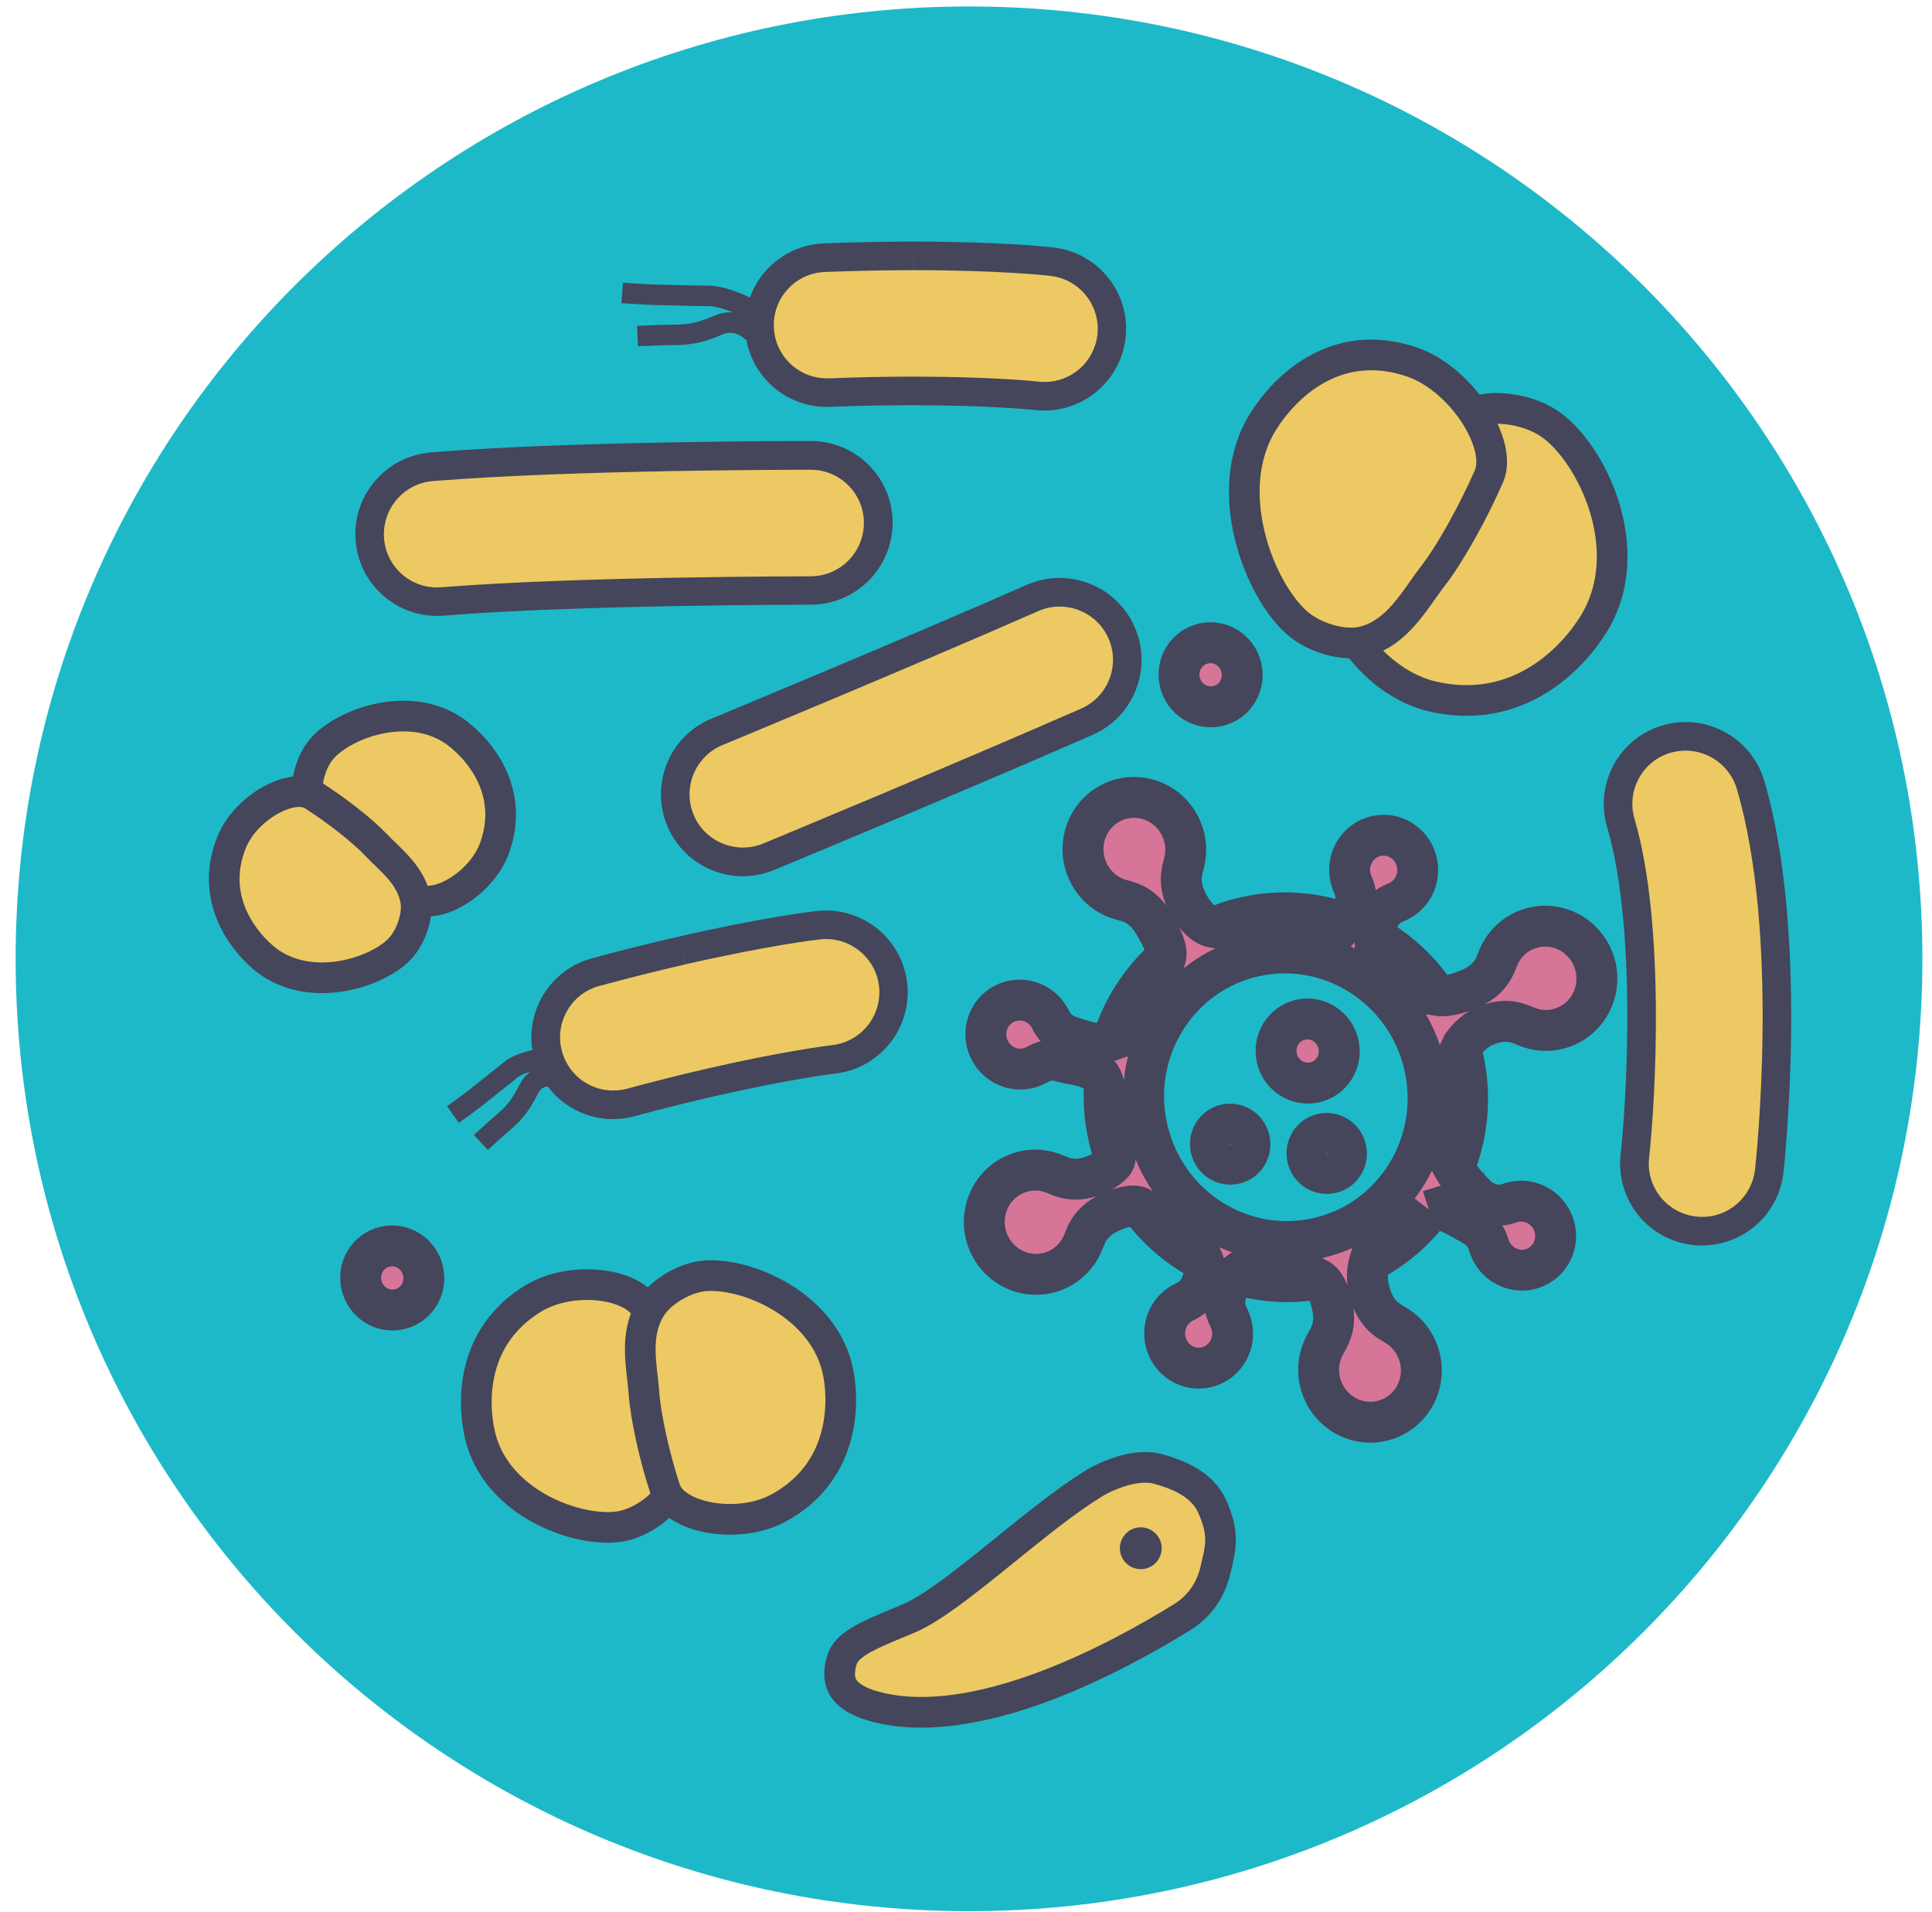
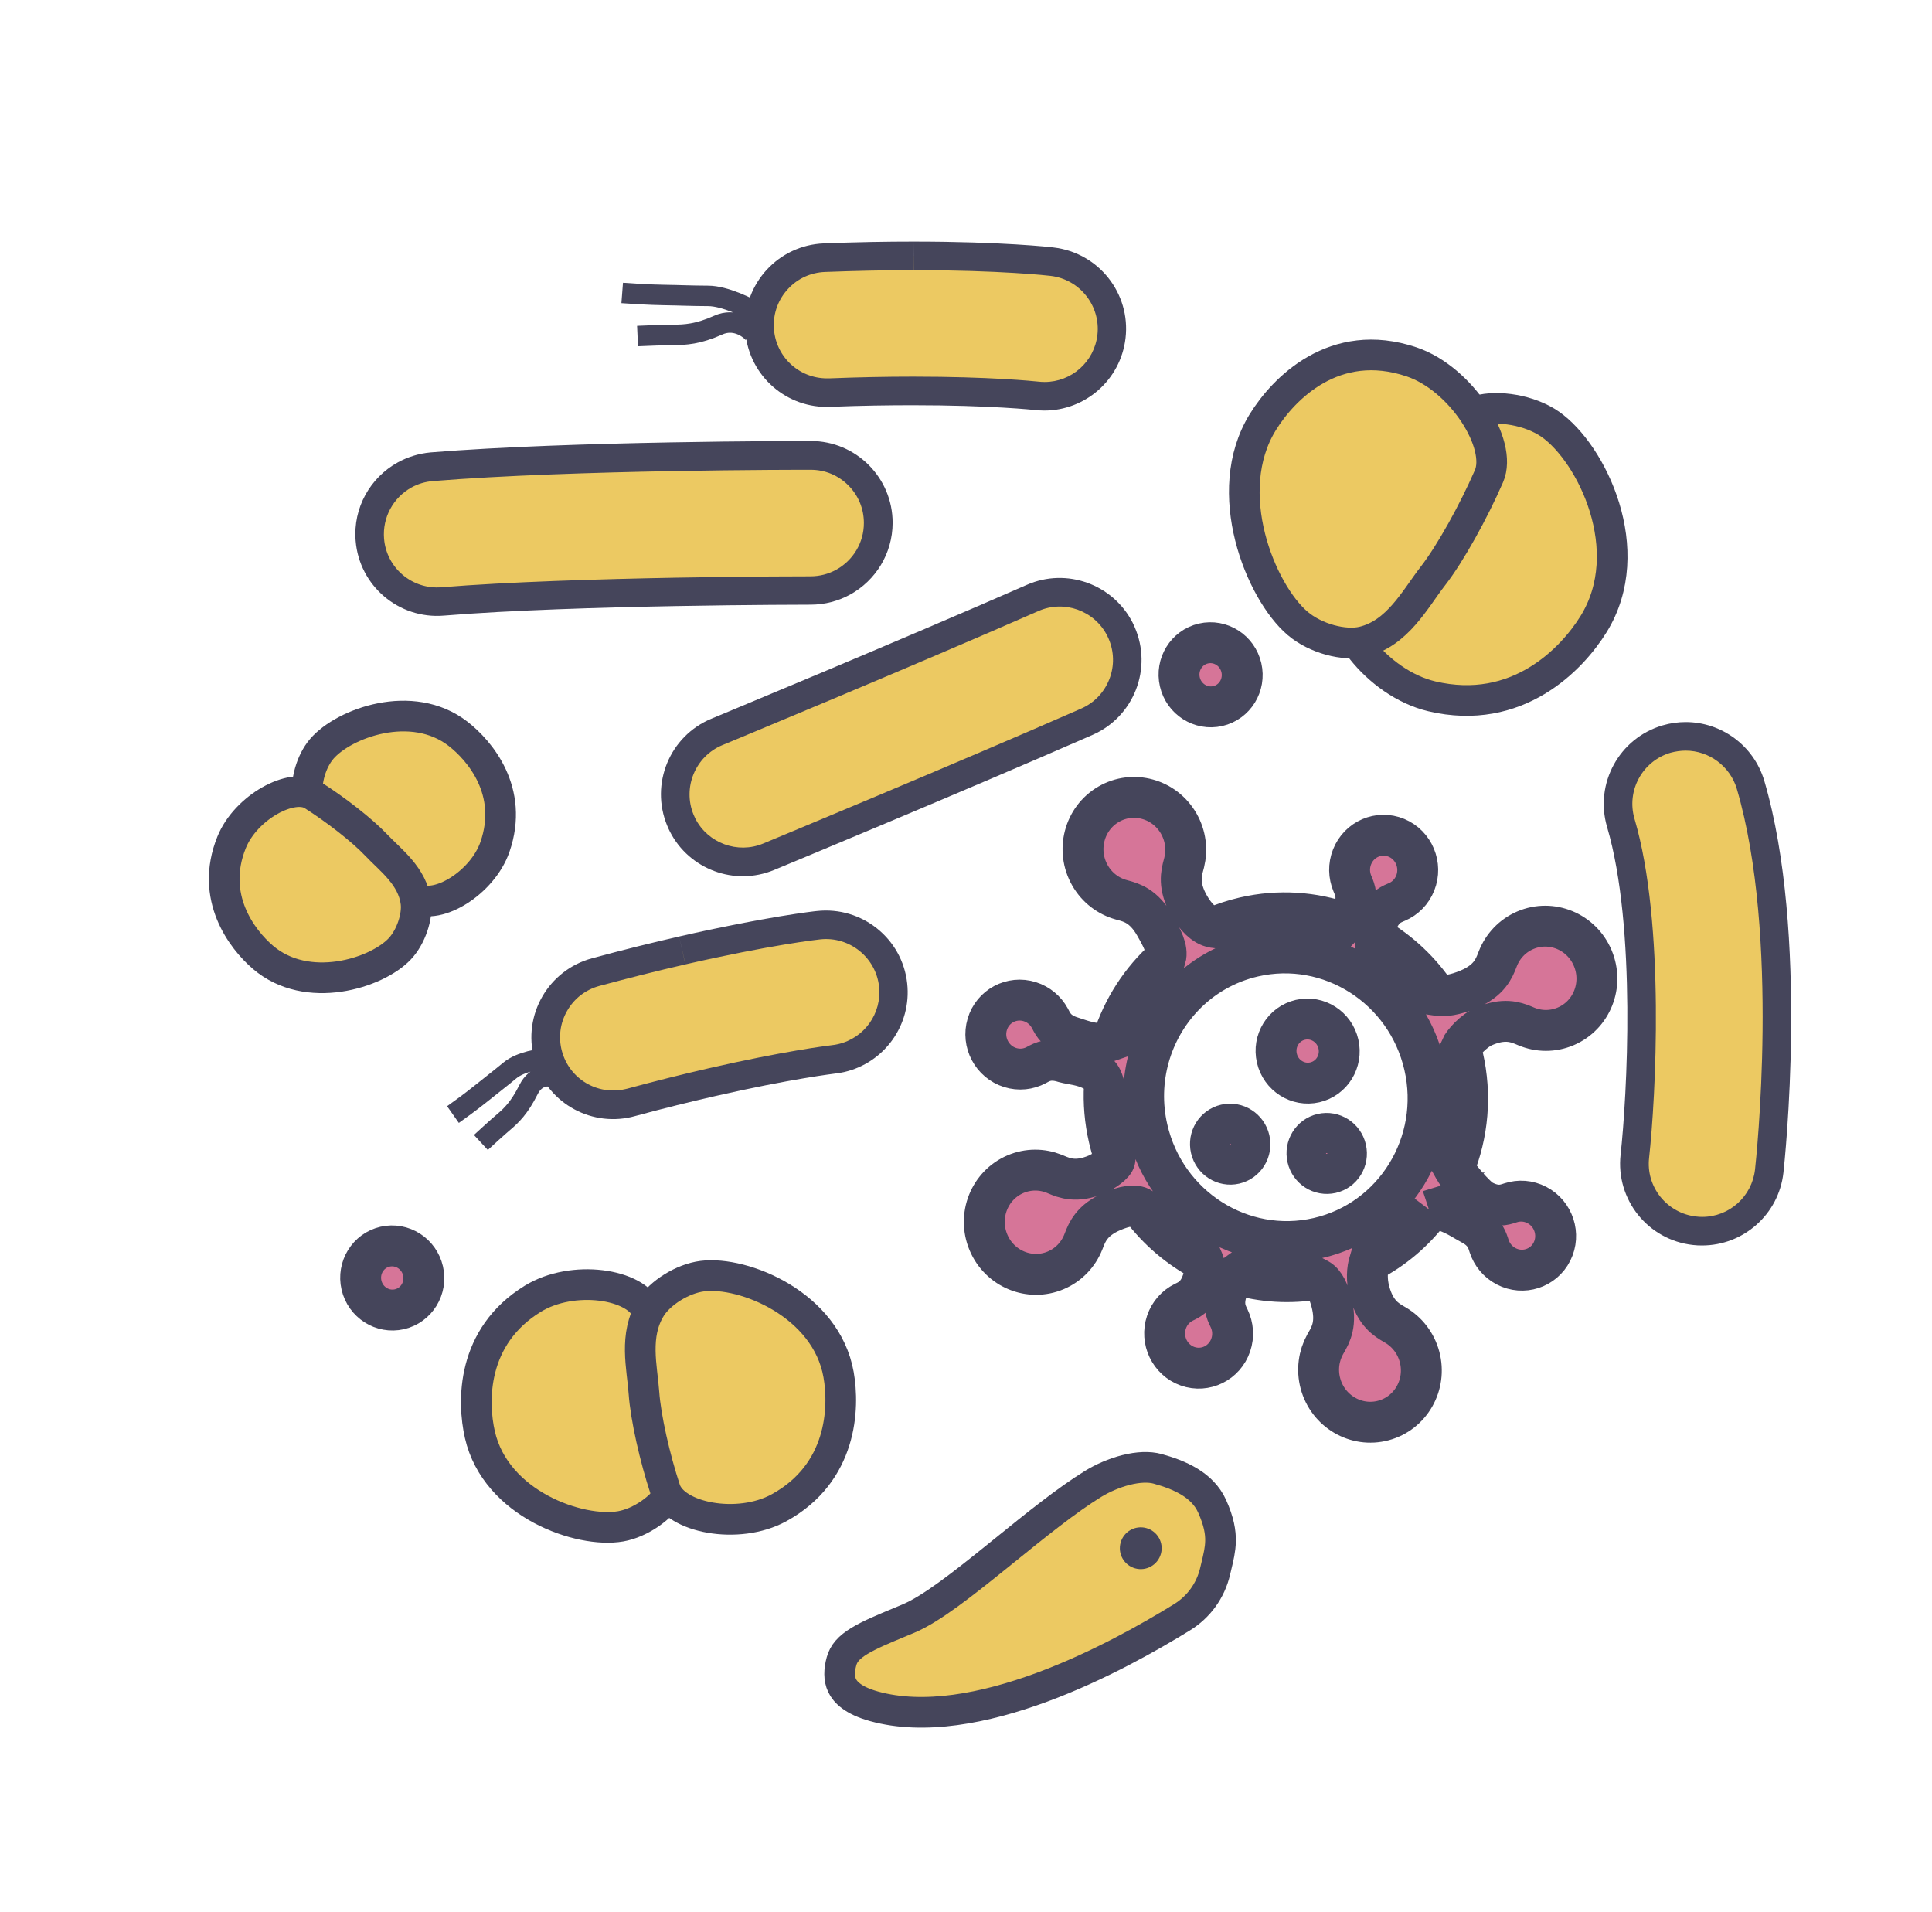
<svg xmlns="http://www.w3.org/2000/svg" width="189" height="187" viewBox="0 0 189 187" fill="none">
-   <path d="M94.795 186.954C146.304 186.954 188.06 145.244 188.06 93.793C188.06 42.342 146.304 0.633 94.795 0.633C43.286 0.633 1.53 42.342 1.53 93.793C1.53 145.244 43.286 186.954 94.795 186.954Z" fill="#1DB9C8" />
  <path d="M66.782 80.719C66.701 80.561 66.629 80.399 66.556 80.237C65.157 76.867 66.763 72.987 70.121 71.595C70.304 71.523 88.831 63.842 101.007 58.496C104.203 57.093 107.954 58.433 109.546 61.547C109.605 61.663 109.665 61.78 109.712 61.892C111.177 65.228 109.659 69.136 106.326 70.599C93.867 76.068 75.357 83.74 75.183 83.808C72.032 85.115 68.335 83.758 66.782 80.719Z" fill="#ECC962" />
  <path d="M108.311 62.179C108.357 62.27 108.404 62.362 108.438 62.449C108.996 63.725 109.03 65.142 108.522 66.439C108.013 67.736 107.039 68.758 105.765 69.315C93.546 74.682 75.418 82.201 74.65 82.52C72.164 83.55 69.253 82.483 68.026 80.083C67.963 79.958 67.907 79.829 67.852 79.7C66.756 77.045 68.011 73.994 70.667 72.887C70.85 72.815 89.36 65.143 101.587 59.772C104.098 58.666 107.054 59.721 108.311 62.179ZM110.799 60.907C108.884 57.162 104.351 55.499 100.454 57.209C88.203 62.592 69.775 70.222 69.597 70.303C65.512 71.993 63.577 76.68 65.27 80.769C65.351 80.969 65.44 81.164 65.538 81.355C67.419 85.034 71.844 86.71 75.721 85.105C75.912 85.028 94.48 77.326 106.889 71.883C110.931 70.109 112.775 65.385 110.995 61.331C110.931 61.185 110.871 61.048 110.799 60.907Z" fill="#45455B" />
  <mask id="path-4-outside-1_10914_112863" maskUnits="userSpaceOnUse" x="23.035" y="53.761" width="144.32" height="109.8" fill="black">
    <rect fill="white" x="23.035" y="53.761" width="144.32" height="109.8" />
-     <path d="M130.931 102.125C131.32 103.814 130.287 105.494 128.624 105.876C126.962 106.259 125.299 105.199 124.911 103.509C124.522 101.82 125.555 100.14 127.217 99.758C128.88 99.375 130.543 100.435 130.931 102.125Z" />
    <path d="M120.784 113.836C121.823 113.597 122.469 112.548 122.226 111.492C121.983 110.436 120.944 109.773 119.905 110.012C118.866 110.251 118.22 111.301 118.463 112.357C118.706 113.413 119.745 114.075 120.784 113.836Z" />
    <path fill-rule="evenodd" clip-rule="evenodd" d="M153.17 100.398C155.721 99.309 156.904 96.322 155.813 93.726C154.722 91.13 151.77 89.908 149.219 90.997C147.944 91.541 147.01 92.56 146.532 93.767L146.477 93.908C146.157 94.731 145.698 95.911 143.684 96.77C142.373 97.33 141.24 97.494 140.548 97.377C138.994 95.02 136.927 93.086 134.547 91.702C134.548 91.639 134.548 91.574 134.548 91.506C134.548 91.108 134.548 90.638 134.726 90.189C135.238 88.898 135.954 88.532 136.477 88.308L136.663 88.228C137.448 87.891 138.105 87.248 138.449 86.379C139.137 84.642 138.312 82.662 136.605 81.955C134.899 81.249 132.957 82.084 132.269 83.821C131.925 84.69 131.959 85.619 132.293 86.419L132.332 86.513C132.562 87.055 132.893 87.834 132.349 89.205C132.194 89.598 131.93 89.905 131.685 90.167L131.55 90.31C128.496 89.224 125.121 88.966 121.745 89.742C120.695 89.984 119.689 90.315 118.733 90.726L118.702 90.722C117.763 90.559 116.931 89.65 116.33 88.595C115.229 86.665 115.562 85.427 115.788 84.585L115.811 84.501L115.845 84.366C116.15 83.128 115.998 81.769 115.315 80.571C113.921 78.127 110.846 77.278 108.447 78.675C106.049 80.072 105.234 83.185 106.627 85.629C107.324 86.851 108.441 87.674 109.684 88.017L109.829 88.057C110.675 88.284 111.888 88.611 112.988 90.54C113.665 91.726 114.276 92.852 114.02 93.729C111.615 95.871 109.827 98.646 108.852 101.736C108.54 101.846 108.169 101.976 107.731 102.045C107.003 102.159 105.864 101.781 105.147 101.542L104.962 101.481L104.757 101.415C103.418 100.973 103.033 100.234 102.769 99.727L102.723 99.64L102.69 99.58C102.282 98.843 101.603 98.256 100.743 97.985C98.976 97.43 97.112 98.421 96.58 100.2C96.049 101.978 97.05 103.87 98.817 104.426C99.7 104.703 100.608 104.594 101.361 104.194L101.449 104.146C101.959 103.871 102.691 103.476 104.085 103.914L104.122 103.925C104.293 103.975 104.52 104.016 104.78 104.063C105.571 104.207 106.673 104.407 107.476 105.081C107.733 105.296 107.862 105.654 107.985 106.044L108.037 106.212C107.947 107.884 108.087 109.598 108.481 111.314C108.643 112.017 108.843 112.701 109.079 113.365L109.075 113.41C109.031 113.885 107.959 114.575 107.372 114.843L107.305 114.872C105.291 115.732 104.118 115.237 103.32 114.901L103.24 114.867L103.113 114.815C101.936 114.348 100.589 114.327 99.339 114.86C96.788 115.949 95.604 118.936 96.695 121.532C97.786 124.128 100.739 125.35 103.289 124.261C104.565 123.717 105.498 122.698 105.977 121.491L106.032 121.35C106.352 120.527 106.811 119.347 108.824 118.488C109.983 117.994 111.042 117.784 111.657 118.178C113.277 120.34 115.348 122.095 117.692 123.33L117.718 123.391C117.999 124.086 117.74 124.99 117.638 125.3L117.602 125.407C117.158 126.666 116.478 127.059 115.978 127.306L115.797 127.395C115.032 127.773 114.41 128.449 114.112 129.334C113.516 131.102 114.44 133.034 116.177 133.648C117.914 134.262 119.806 133.326 120.402 131.557C120.7 130.673 120.618 129.748 120.244 128.967L120.201 128.877C119.943 128.348 119.574 127.589 120.045 126.193C120.061 126.144 120.078 126.081 120.097 126.008C120.191 125.643 120.349 125.031 120.915 124.645C123.452 125.4 126.183 125.591 128.933 125.107L128.989 125.137C129.608 125.484 129.99 126.4 130.236 127.321C130.808 129.47 130.171 130.576 129.737 131.329L129.663 131.458L129.626 131.523C129.015 132.638 128.816 133.989 129.171 135.324C129.897 138.046 132.655 139.672 135.333 138.955C138.011 138.238 139.594 135.45 138.869 132.728C138.506 131.367 137.635 130.28 136.52 129.623L136.39 129.547C135.629 129.105 134.538 128.472 133.966 126.323C133.667 125.202 133.732 124.195 133.97 123.409C136.329 122.188 138.343 120.46 139.907 118.395L139.858 118.41C140.948 118.027 142.443 118.905 143.39 119.462C143.589 119.579 143.766 119.683 143.908 119.756L143.972 119.791C145.121 120.409 145.425 121.134 145.602 121.67L145.674 121.895C145.942 122.718 146.52 123.442 147.343 123.871C148.991 124.729 150.998 124.082 151.827 122.426C152.655 120.771 151.992 118.733 150.345 117.876C149.521 117.447 148.607 117.394 147.796 117.656L147.702 117.686C147.152 117.868 146.362 118.128 145.062 117.451C144.289 117.048 142.536 114.895 142.245 114.318L142.235 114.3C143.595 110.956 143.974 107.159 143.099 103.353C143.035 103.077 142.966 102.804 142.891 102.535C143.125 101.986 144.165 100.83 145.204 100.386C147.085 99.584 148.232 99.962 149.026 100.289L149.325 100.415C150.519 100.909 151.894 100.942 153.17 100.398ZM122.624 93.566C130.105 91.846 137.588 96.615 139.336 104.218C141.085 111.821 136.437 119.38 128.956 121.1C121.475 122.821 113.993 118.052 112.244 110.448C111.129 105.601 112.614 100.772 115.775 97.463C117.573 95.581 119.912 94.19 122.624 93.566Z" />
    <path d="M130.228 114.743C131.267 114.504 131.912 113.454 131.669 112.398C131.427 111.342 130.387 110.68 129.348 110.919C128.309 111.158 127.664 112.208 127.907 113.264C128.15 114.32 129.189 114.982 130.228 114.743Z" />
    <path d="M121.44 65.315C121.829 67.005 120.796 68.685 119.133 69.067C117.471 69.449 115.808 68.389 115.42 66.7C115.031 65.01 116.064 63.331 117.726 62.948C119.389 62.566 121.051 63.626 121.44 65.315Z" />
    <path d="M41.383 124.32C41.771 126.01 40.739 127.689 39.076 128.072C37.413 128.454 35.751 127.394 35.362 125.704C34.974 124.015 36.007 122.335 37.669 121.953C39.331 121.571 40.994 122.63 41.383 124.32Z" />
  </mask>
  <path d="M130.931 102.125C131.32 103.814 130.287 105.494 128.624 105.876C126.962 106.259 125.299 105.199 124.911 103.509C124.522 101.82 125.555 100.14 127.217 99.758C128.88 99.375 130.543 100.435 130.931 102.125Z" fill="#D67598" />
  <path d="M120.784 113.836C121.823 113.597 122.469 112.548 122.226 111.492C121.983 110.436 120.944 109.773 119.905 110.012C118.866 110.251 118.22 111.301 118.463 112.357C118.706 113.413 119.745 114.075 120.784 113.836Z" fill="#D67598" />
  <path fill-rule="evenodd" clip-rule="evenodd" d="M153.17 100.398C155.721 99.309 156.904 96.322 155.813 93.726C154.722 91.13 151.77 89.908 149.219 90.997C147.944 91.541 147.01 92.56 146.532 93.767L146.477 93.908C146.157 94.731 145.698 95.911 143.684 96.77C142.373 97.33 141.24 97.494 140.548 97.377C138.994 95.02 136.927 93.086 134.547 91.702C134.548 91.639 134.548 91.574 134.548 91.506C134.548 91.108 134.548 90.638 134.726 90.189C135.238 88.898 135.954 88.532 136.477 88.308L136.663 88.228C137.448 87.891 138.105 87.248 138.449 86.379C139.137 84.642 138.312 82.662 136.605 81.955C134.899 81.249 132.957 82.084 132.269 83.821C131.925 84.69 131.959 85.619 132.293 86.419L132.332 86.513C132.562 87.055 132.893 87.834 132.349 89.205C132.194 89.598 131.93 89.905 131.685 90.167L131.55 90.31C128.496 89.224 125.121 88.966 121.745 89.742C120.695 89.984 119.689 90.315 118.733 90.726L118.702 90.722C117.763 90.559 116.931 89.65 116.33 88.595C115.229 86.665 115.562 85.427 115.788 84.585L115.811 84.501L115.845 84.366C116.15 83.128 115.998 81.769 115.315 80.571C113.921 78.127 110.846 77.278 108.447 78.675C106.049 80.072 105.234 83.185 106.627 85.629C107.324 86.851 108.441 87.674 109.684 88.017L109.829 88.057C110.675 88.284 111.888 88.611 112.988 90.54C113.665 91.726 114.276 92.852 114.02 93.729C111.615 95.871 109.827 98.646 108.852 101.736C108.54 101.846 108.169 101.976 107.731 102.045C107.003 102.159 105.864 101.781 105.147 101.542L104.962 101.481L104.757 101.415C103.418 100.973 103.033 100.234 102.769 99.727L102.723 99.64L102.69 99.58C102.282 98.843 101.603 98.256 100.743 97.985C98.976 97.43 97.112 98.421 96.58 100.2C96.049 101.978 97.05 103.87 98.817 104.426C99.7 104.703 100.608 104.594 101.361 104.194L101.449 104.146C101.959 103.871 102.691 103.476 104.085 103.914L104.122 103.925C104.293 103.975 104.52 104.016 104.78 104.063C105.571 104.207 106.673 104.407 107.476 105.081C107.733 105.296 107.862 105.654 107.985 106.044L108.037 106.212C107.947 107.884 108.087 109.598 108.481 111.314C108.643 112.017 108.843 112.701 109.079 113.365L109.075 113.41C109.031 113.885 107.959 114.575 107.372 114.843L107.305 114.872C105.291 115.732 104.118 115.237 103.32 114.901L103.24 114.867L103.113 114.815C101.936 114.348 100.589 114.327 99.339 114.86C96.788 115.949 95.604 118.936 96.695 121.532C97.786 124.128 100.739 125.35 103.289 124.261C104.565 123.717 105.498 122.698 105.977 121.491L106.032 121.35C106.352 120.527 106.811 119.347 108.824 118.488C109.983 117.994 111.042 117.784 111.657 118.178C113.277 120.34 115.348 122.095 117.692 123.33L117.718 123.391C117.999 124.086 117.74 124.99 117.638 125.3L117.602 125.407C117.158 126.666 116.478 127.059 115.978 127.306L115.797 127.395C115.032 127.773 114.41 128.449 114.112 129.334C113.516 131.102 114.44 133.034 116.177 133.648C117.914 134.262 119.806 133.326 120.402 131.557C120.7 130.673 120.618 129.748 120.244 128.967L120.201 128.877C119.943 128.348 119.574 127.589 120.045 126.193C120.061 126.144 120.078 126.081 120.097 126.008C120.191 125.643 120.349 125.031 120.915 124.645C123.452 125.4 126.183 125.591 128.933 125.107L128.989 125.137C129.608 125.484 129.99 126.4 130.236 127.321C130.808 129.47 130.171 130.576 129.737 131.329L129.663 131.458L129.626 131.523C129.015 132.638 128.816 133.989 129.171 135.324C129.897 138.046 132.655 139.672 135.333 138.955C138.011 138.238 139.594 135.45 138.869 132.728C138.506 131.367 137.635 130.28 136.52 129.623L136.39 129.547C135.629 129.105 134.538 128.472 133.966 126.323C133.667 125.202 133.732 124.195 133.97 123.409C136.329 122.188 138.343 120.46 139.907 118.395L139.858 118.41C140.948 118.027 142.443 118.905 143.39 119.462C143.589 119.579 143.766 119.683 143.908 119.756L143.972 119.791C145.121 120.409 145.425 121.134 145.602 121.67L145.674 121.895C145.942 122.718 146.52 123.442 147.343 123.871C148.991 124.729 150.998 124.082 151.827 122.426C152.655 120.771 151.992 118.733 150.345 117.876C149.521 117.447 148.607 117.394 147.796 117.656L147.702 117.686C147.152 117.868 146.362 118.128 145.062 117.451C144.289 117.048 142.536 114.895 142.245 114.318L142.235 114.3C143.595 110.956 143.974 107.159 143.099 103.353C143.035 103.077 142.966 102.804 142.891 102.535C143.125 101.986 144.165 100.83 145.204 100.386C147.085 99.584 148.232 99.962 149.026 100.289L149.325 100.415C150.519 100.909 151.894 100.942 153.17 100.398ZM122.624 93.566C130.105 91.846 137.588 96.615 139.336 104.218C141.085 111.821 136.437 119.38 128.956 121.1C121.475 122.821 113.993 118.052 112.244 110.448C111.129 105.601 112.614 100.772 115.775 97.463C117.573 95.581 119.912 94.19 122.624 93.566Z" fill="#D67598" />
  <path d="M130.228 114.743C131.267 114.504 131.912 113.454 131.669 112.398C131.427 111.342 130.387 110.68 129.348 110.919C128.309 111.158 127.664 112.208 127.907 113.264C128.15 114.32 129.189 114.982 130.228 114.743Z" fill="#D67598" />
-   <path d="M121.44 65.315C121.829 67.005 120.796 68.685 119.133 69.067C117.471 69.449 115.808 68.389 115.42 66.7C115.031 65.01 116.064 63.331 117.726 62.948C119.389 62.566 121.051 63.626 121.44 65.315Z" fill="#D67598" />
+   <path d="M121.44 65.315C121.829 67.005 120.796 68.685 119.133 69.067C117.471 69.449 115.808 68.389 115.42 66.7C115.031 65.01 116.064 63.331 117.726 62.948Z" fill="#D67598" />
  <path d="M41.383 124.32C41.771 126.01 40.739 127.689 39.076 128.072C37.413 128.454 35.751 127.394 35.362 125.704C34.974 124.015 36.007 122.335 37.669 121.953C39.331 121.571 40.994 122.63 41.383 124.32Z" fill="#D67598" />
  <path d="M130.931 102.125C131.32 103.814 130.287 105.494 128.624 105.876C126.962 106.259 125.299 105.199 124.911 103.509C124.522 101.82 125.555 100.14 127.217 99.758C128.88 99.375 130.543 100.435 130.931 102.125Z" stroke="#45455B" stroke-width="4" mask="url(#path-4-outside-1_10914_112863)" />
  <path d="M120.784 113.836C121.823 113.597 122.469 112.548 122.226 111.492C121.983 110.436 120.944 109.773 119.905 110.012C118.866 110.251 118.22 111.301 118.463 112.357C118.706 113.413 119.745 114.075 120.784 113.836Z" stroke="#45455B" stroke-width="4" mask="url(#path-4-outside-1_10914_112863)" />
  <path fill-rule="evenodd" clip-rule="evenodd" d="M153.17 100.398C155.721 99.309 156.904 96.322 155.813 93.726C154.722 91.13 151.77 89.908 149.219 90.997C147.944 91.541 147.01 92.56 146.532 93.767L146.477 93.908C146.157 94.731 145.698 95.911 143.684 96.77C142.373 97.33 141.24 97.494 140.548 97.377C138.994 95.02 136.927 93.086 134.547 91.702C134.548 91.639 134.548 91.574 134.548 91.506C134.548 91.108 134.548 90.638 134.726 90.189C135.238 88.898 135.954 88.532 136.477 88.308L136.663 88.228C137.448 87.891 138.105 87.248 138.449 86.379C139.137 84.642 138.312 82.662 136.605 81.955C134.899 81.249 132.957 82.084 132.269 83.821C131.925 84.69 131.959 85.619 132.293 86.419L132.332 86.513C132.562 87.055 132.893 87.834 132.349 89.205C132.194 89.598 131.93 89.905 131.685 90.167L131.55 90.31C128.496 89.224 125.121 88.966 121.745 89.742C120.695 89.984 119.689 90.315 118.733 90.726L118.702 90.722C117.763 90.559 116.931 89.65 116.33 88.595C115.229 86.665 115.562 85.427 115.788 84.585L115.811 84.501L115.845 84.366C116.15 83.128 115.998 81.769 115.315 80.571C113.921 78.127 110.846 77.278 108.447 78.675C106.049 80.072 105.234 83.185 106.627 85.629C107.324 86.851 108.441 87.674 109.684 88.017L109.829 88.057C110.675 88.284 111.888 88.611 112.988 90.54C113.665 91.726 114.276 92.852 114.02 93.729C111.615 95.871 109.827 98.646 108.852 101.736C108.54 101.846 108.169 101.976 107.731 102.045C107.003 102.159 105.864 101.781 105.147 101.542L104.962 101.481L104.757 101.415C103.418 100.973 103.033 100.234 102.769 99.727L102.723 99.64L102.69 99.58C102.282 98.843 101.603 98.256 100.743 97.985C98.976 97.43 97.112 98.421 96.58 100.2C96.049 101.978 97.05 103.87 98.817 104.426C99.7 104.703 100.608 104.594 101.361 104.194L101.449 104.146C101.959 103.871 102.691 103.476 104.085 103.914L104.122 103.925C104.293 103.975 104.52 104.016 104.78 104.063C105.571 104.207 106.673 104.407 107.476 105.081C107.733 105.296 107.862 105.654 107.985 106.044L108.037 106.212C107.947 107.884 108.087 109.598 108.481 111.314C108.643 112.017 108.843 112.701 109.079 113.365L109.075 113.41C109.031 113.885 107.959 114.575 107.372 114.843L107.305 114.872C105.291 115.732 104.118 115.237 103.32 114.901L103.24 114.867L103.113 114.815C101.936 114.348 100.589 114.327 99.339 114.86C96.788 115.949 95.604 118.936 96.695 121.532C97.786 124.128 100.739 125.35 103.289 124.261C104.565 123.717 105.498 122.698 105.977 121.491L106.032 121.35C106.352 120.527 106.811 119.347 108.824 118.488C109.983 117.994 111.042 117.784 111.657 118.178C113.277 120.34 115.348 122.095 117.692 123.33L117.718 123.391C117.999 124.086 117.74 124.99 117.638 125.3L117.602 125.407C117.158 126.666 116.478 127.059 115.978 127.306L115.797 127.395C115.032 127.773 114.41 128.449 114.112 129.334C113.516 131.102 114.44 133.034 116.177 133.648C117.914 134.262 119.806 133.326 120.402 131.557C120.7 130.673 120.618 129.748 120.244 128.967L120.201 128.877C119.943 128.348 119.574 127.589 120.045 126.193C120.061 126.144 120.078 126.081 120.097 126.008C120.191 125.643 120.349 125.031 120.915 124.645C123.452 125.4 126.183 125.591 128.933 125.107L128.989 125.137C129.608 125.484 129.99 126.4 130.236 127.321C130.808 129.47 130.171 130.576 129.737 131.329L129.663 131.458L129.626 131.523C129.015 132.638 128.816 133.989 129.171 135.324C129.897 138.046 132.655 139.672 135.333 138.955C138.011 138.238 139.594 135.45 138.869 132.728C138.506 131.367 137.635 130.28 136.52 129.623L136.39 129.547C135.629 129.105 134.538 128.472 133.966 126.323C133.667 125.202 133.732 124.195 133.97 123.409C136.329 122.188 138.343 120.46 139.907 118.395L139.858 118.41C140.948 118.027 142.443 118.905 143.39 119.462C143.589 119.579 143.766 119.683 143.908 119.756L143.972 119.791C145.121 120.409 145.425 121.134 145.602 121.67L145.674 121.895C145.942 122.718 146.52 123.442 147.343 123.871C148.991 124.729 150.998 124.082 151.827 122.426C152.655 120.771 151.992 118.733 150.345 117.876C149.521 117.447 148.607 117.394 147.796 117.656L147.702 117.686C147.152 117.868 146.362 118.128 145.062 117.451C144.289 117.048 142.536 114.895 142.245 114.318L142.235 114.3C143.595 110.956 143.974 107.159 143.099 103.353C143.035 103.077 142.966 102.804 142.891 102.535C143.125 101.986 144.165 100.83 145.204 100.386C147.085 99.584 148.232 99.962 149.026 100.289L149.325 100.415C150.519 100.909 151.894 100.942 153.17 100.398ZM122.624 93.566C130.105 91.846 137.588 96.615 139.336 104.218C141.085 111.821 136.437 119.38 128.956 121.1C121.475 122.821 113.993 118.052 112.244 110.448C111.129 105.601 112.614 100.772 115.775 97.463C117.573 95.581 119.912 94.19 122.624 93.566Z" stroke="#45455B" stroke-width="4" mask="url(#path-4-outside-1_10914_112863)" />
  <path d="M130.228 114.743C131.267 114.504 131.912 113.454 131.669 112.398C131.427 111.342 130.387 110.68 129.348 110.919C128.309 111.158 127.664 112.208 127.907 113.264C128.15 114.32 129.189 114.982 130.228 114.743Z" stroke="#45455B" stroke-width="4" mask="url(#path-4-outside-1_10914_112863)" />
  <path d="M121.44 65.315C121.829 67.005 120.796 68.685 119.133 69.067C117.471 69.449 115.808 68.389 115.42 66.7C115.031 65.01 116.064 63.331 117.726 62.948C119.389 62.566 121.051 63.626 121.44 65.315Z" stroke="#45455B" stroke-width="4" mask="url(#path-4-outside-1_10914_112863)" />
  <path d="M41.383 124.32C41.771 126.01 40.739 127.689 39.076 128.072C37.413 128.454 35.751 127.394 35.362 125.704C34.974 124.015 36.007 122.335 37.669 121.953C39.331 121.571 40.994 122.63 41.383 124.32Z" stroke="#45455B" stroke-width="4" mask="url(#path-4-outside-1_10914_112863)" />
  <path d="M166.51 120.446C166.268 120.446 166.016 120.436 165.774 120.408C162.146 120.008 159.525 116.738 159.935 113.114C160.56 107.459 161.53 90.579 158.564 80.499C157.538 77.005 159.544 73.325 163.041 72.3C163.647 72.123 164.281 72.03 164.906 72.03C167.816 72.03 170.428 73.977 171.248 76.772C175.576 91.463 173.179 113.636 173.076 114.567C172.703 117.921 169.877 120.446 166.51 120.446Z" fill="#ECC962" />
  <path d="M164.906 73.428C167.201 73.428 169.253 74.965 169.906 77.163C174.149 91.594 171.789 113.487 171.687 114.409C171.388 117.045 169.169 119.039 166.52 119.039C166.324 119.039 166.128 119.03 165.932 119.002C164.552 118.853 163.312 118.163 162.435 117.083C161.568 115.993 161.167 114.642 161.325 113.254C161.959 107.524 162.929 90.383 159.898 80.098C159.087 77.34 160.672 74.443 163.424 73.633C163.909 73.502 164.412 73.428 164.906 73.428ZM164.906 70.633C164.16 70.633 163.396 70.735 162.64 70.959C158.397 72.207 155.972 76.651 157.212 80.89C160.113 90.746 159.152 107.375 158.536 112.956C158.052 117.343 161.213 121.303 165.615 121.787C165.914 121.824 166.212 121.834 166.511 121.834C170.54 121.834 174.009 118.806 174.466 114.716C174.569 113.766 176.994 91.342 172.592 76.371C171.556 72.897 168.367 70.633 164.906 70.633Z" fill="#45455B" />
  <path d="M82.497 56.935C81.526 57.472 80.415 57.757 79.296 57.758C76.921 57.761 55.913 57.795 43.302 58.828C39.67 59.122 36.475 56.407 36.176 52.782C35.962 50.197 37.3 47.722 39.577 46.463C40.401 46.007 41.296 45.736 42.236 45.663C55.929 44.543 78.367 44.55 79.314 44.548C81.083 44.549 82.743 45.238 83.988 46.488C85.233 47.737 85.915 49.393 85.912 51.162C85.914 53.556 84.603 55.771 82.497 56.935Z" fill="#ECC962" />
  <path d="M40.253 47.686C40.898 47.329 41.603 47.12 42.347 47.06C56.062 45.939 78.374 45.951 79.313 45.954C80.706 45.95 82.01 46.495 82.994 47.484C83.973 48.465 84.515 49.773 84.51 51.171C84.512 53.064 83.474 54.809 81.808 55.73C81.033 56.158 80.182 56.373 79.289 56.378C79.064 56.374 56.314 56.381 43.178 57.448C40.312 57.681 37.8 55.546 37.57 52.682C37.406 50.633 38.457 48.679 40.253 47.686ZM38.901 45.24C36.232 46.716 34.524 49.661 34.791 52.899C35.146 57.301 39.008 60.584 43.421 60.22C56.524 59.15 79.078 59.156 79.299 59.151C80.705 59.15 82.03 58.79 83.181 58.154C85.646 56.791 87.316 54.164 87.322 51.149C87.328 46.727 83.746 43.14 79.322 43.138C78.375 43.14 55.884 43.131 42.128 44.254C40.951 44.362 39.864 44.708 38.901 45.24Z" fill="#45455B" />
  <path d="M102.187 38.762C101.935 38.762 101.674 38.743 101.413 38.715C101.227 38.697 96.936 38.24 89.335 38.24C86.705 38.24 83.954 38.296 81.175 38.408C81.081 38.408 80.998 38.417 80.904 38.417C77.341 38.417 74.45 35.632 74.31 32.073C74.245 30.312 74.861 28.626 76.064 27.331C77.267 26.036 78.899 25.282 80.662 25.217C83.637 25.105 86.565 25.04 89.373 25.04C97.962 25.04 102.747 25.58 102.943 25.608C104.696 25.813 106.263 26.689 107.363 28.067C108.464 29.446 108.949 31.179 108.744 32.93C108.352 36.247 105.536 38.762 102.187 38.762Z" fill="#ECC962" />
  <path d="M89.374 23.633V26.428C97.833 26.428 102.58 26.959 102.776 26.987C105.63 27.322 107.681 29.912 107.355 32.763C107.047 35.39 104.828 37.365 102.188 37.365C101.983 37.365 101.778 37.355 101.554 37.327C101.097 37.281 96.853 36.843 89.336 36.843C86.688 36.843 83.927 36.899 81.12 37.011C81.045 37.011 80.98 37.011 80.905 37.011C78.098 37.011 75.813 34.812 75.701 32.008C75.645 30.62 76.139 29.288 77.081 28.272C78.023 27.247 79.31 26.66 80.7 26.605C83.656 26.493 86.566 26.428 89.364 26.428L89.374 23.633ZM89.364 23.633C86.771 23.633 83.843 23.679 80.588 23.81C76.167 23.987 72.726 27.704 72.894 32.12C73.061 36.424 76.596 39.805 80.886 39.805C80.989 39.805 81.101 39.806 81.204 39.796C84.225 39.675 86.93 39.638 89.308 39.638C96.947 39.638 101.181 40.104 101.228 40.104C101.545 40.141 101.852 40.16 102.16 40.16C106.171 40.16 109.631 37.16 110.106 33.079C110.619 28.691 107.467 24.723 103.074 24.21C102.841 24.173 98.001 23.633 89.364 23.633Z" fill="#45455B" />
  <path d="M82.297 103.5C82.051 103.556 81.793 103.596 81.532 103.627C81.346 103.651 77.062 104.163 69.652 105.859C67.089 106.445 64.419 107.113 61.735 107.842C61.644 107.863 61.564 107.891 61.473 107.912C58 108.707 54.56 106.636 53.63 103.198C53.174 101.497 53.398 99.716 54.282 98.185C55.166 96.654 56.588 95.555 58.292 95.098C61.167 94.325 64.007 93.608 66.744 92.982C75.117 91.066 79.902 90.525 80.099 90.509C81.854 90.317 83.576 90.822 84.957 91.92C86.337 93.019 87.197 94.6 87.387 96.353C87.745 99.673 85.561 102.753 82.297 103.5Z" fill="#ECC962" />
  <path d="M66.431 91.611L67.054 94.335C75.3 92.448 80.046 91.907 80.243 91.891C83.1 91.581 85.678 93.648 85.996 96.5C86.282 99.129 84.559 101.55 81.986 102.138C81.786 102.184 81.584 102.221 81.359 102.243C80.903 102.3 76.669 102.82 69.341 104.497C66.759 105.088 64.081 105.758 61.369 106.493C61.296 106.51 61.233 106.524 61.16 106.541C58.423 107.167 55.706 105.534 54.971 102.825C54.607 101.484 54.791 100.076 55.483 98.876C56.173 97.666 57.296 96.807 58.639 96.443C61.496 95.674 64.318 94.962 67.045 94.338L66.431 91.611ZM66.422 91.613C63.894 92.192 61.05 92.89 57.906 93.743C53.636 94.902 51.111 99.293 52.259 103.56C53.383 107.718 57.583 110.226 61.765 109.269C61.865 109.247 61.974 109.222 62.072 109.19C64.991 108.397 67.619 107.758 69.937 107.227C77.383 105.523 81.615 105.033 81.66 105.022C81.978 104.988 82.282 104.938 82.582 104.869C86.491 103.974 89.195 100.278 88.748 96.195C88.27 91.803 84.311 88.637 79.915 89.118C79.679 89.134 74.84 89.687 66.422 91.613Z" fill="#45455B" />
  <path d="M53.696 103.513C52.862 103.55 50.932 103.842 49.886 104.706C48.578 105.786 48.238 106.015 47.044 106.981C46.088 107.755 44.825 108.668 44.313 109.028M54.264 105.389C53.715 105.181 52.433 105.128 51.706 106.583C50.796 108.403 49.999 109.142 49.26 109.768C48.669 110.268 47.536 111.303 47.044 111.758" stroke="#45455B" stroke-width="2" />
  <path d="M74.097 30.624C73.166 30.068 70.901 28.955 69.291 28.945C67.278 28.933 66.783 28.886 64.956 28.858C63.494 28.836 61.621 28.715 60.867 28.657M73.7 32.601C73.213 32.039 71.844 31.093 70.261 31.804C68.282 32.693 67.011 32.753 65.866 32.759C64.95 32.764 63.152 32.837 62.368 32.872" stroke="#45455B" stroke-width="2" />
  <path d="M115.62 158.211L115.62 158.211C112.577 160.084 107.518 162.983 101.932 165.047C96.3 167.128 90.382 168.265 85.505 166.913L85.505 166.913C83.445 166.343 82.681 165.512 82.38 164.88C82.055 164.201 82.082 163.375 82.325 162.501C82.533 161.749 83.021 161.157 84.085 160.51C85.073 159.91 86.368 159.372 88.089 158.657C88.332 158.556 88.583 158.451 88.843 158.343C90.031 157.847 91.409 156.954 92.833 155.92C94.277 154.872 95.863 153.606 97.476 152.305C97.75 152.084 98.025 151.861 98.3 151.639C101.304 149.211 104.343 146.755 106.935 145.158C107.848 144.598 108.997 144.089 110.161 143.796C111.341 143.499 112.416 143.455 113.247 143.685C115.352 144.269 117.62 145.218 118.576 147.343C119.248 148.837 119.417 149.886 119.398 150.765C119.381 151.589 119.205 152.317 118.968 153.301C118.935 153.437 118.902 153.578 118.867 153.724C118.42 155.603 117.271 157.195 115.62 158.211Z" fill="#ECC962" stroke="#45455B" stroke-width="3" />
  <circle cx="111.596" cy="151.451" r="2.045" transform="rotate(-164.505 111.596 151.451)" fill="#45455B" />
  <path d="M155.893 61.053C160.357 53.84 155.698 44.322 151.649 41.497C149.655 40.107 146.541 39.616 144.597 40.174C140.87 41.243 139.066 44.8 137.233 47.163C135.401 49.527 133.011 53.852 131.451 57.44C130.034 60.702 134.678 66.84 140.061 68.112C148.43 70.09 153.781 64.466 155.893 61.053Z" fill="#ECC962" />
  <path d="M155.893 61.053C160.357 53.84 155.698 44.322 151.649 41.497C149.655 40.107 146.541 39.616 144.597 40.174C140.87 41.243 139.066 44.8 137.233 47.163C135.401 49.527 133.011 53.852 131.451 57.44C130.034 60.702 134.678 66.84 140.061 68.112C148.43 70.09 153.781 64.466 155.893 61.053Z" stroke="#45455B" stroke-width="3" />
  <path d="M123.54 41.285C119.312 48.123 123.318 57.888 126.93 60.972C128.707 62.491 131.525 63.197 133.305 62.78C136.715 61.981 138.44 58.581 140.161 56.367C141.882 54.153 144.157 50.032 145.659 46.584C147.025 43.449 142.951 37.038 138.092 35.399C130.535 32.85 125.539 38.05 123.54 41.285Z" fill="#ECC962" />
  <path d="M123.54 41.285C119.312 48.123 123.318 57.888 126.93 60.972C128.707 62.491 131.525 63.197 133.305 62.78C136.715 61.981 138.44 58.581 140.161 56.367C141.882 54.153 144.157 50.032 145.659 46.584C147.025 43.449 142.951 37.038 138.092 35.399C130.535 32.85 125.539 38.05 123.54 41.285Z" stroke="#45455B" stroke-width="3" />
  <path d="M44.804 71.776C40.304 68.29 33.642 70.739 31.482 73.249C30.419 74.484 29.877 76.531 30.115 77.869C30.572 80.434 32.817 81.888 34.266 83.278C35.715 84.668 38.432 86.567 40.716 87.859C42.792 89.034 47.201 86.358 48.418 82.849C50.311 77.394 46.932 73.425 44.804 71.776Z" fill="#ECC962" />
  <path d="M44.804 71.776C40.304 68.29 33.642 70.739 31.482 73.249C30.419 74.484 29.877 76.531 30.115 77.869C30.572 80.434 32.817 81.888 34.266 83.278C35.715 84.668 38.432 86.567 40.716 87.859C42.792 89.034 47.201 86.358 48.418 82.849C50.311 77.394 46.932 73.425 44.804 71.776Z" stroke="#45455B" stroke-width="3" />
  <path d="M25.719 93.641C30.04 97.346 36.816 95.229 39.097 92.829C40.22 91.648 40.862 89.63 40.691 88.281C40.362 85.697 38.191 84.134 36.812 82.674C35.434 81.214 32.814 79.183 30.597 77.78C28.581 76.503 24.046 78.958 22.656 82.402C20.496 87.758 23.674 91.888 25.719 93.641Z" fill="#ECC962" />
  <path d="M25.719 93.641C30.04 97.346 36.816 95.229 39.097 92.829C40.22 91.648 40.862 89.63 40.691 88.281C40.362 85.697 38.191 84.134 36.812 82.674C35.434 81.214 32.814 79.183 30.597 77.78C28.581 76.503 24.046 78.958 22.656 82.402C20.496 87.758 23.674 91.888 25.719 93.641Z" stroke="#45455B" stroke-width="3" />
  <path d="M46.946 140.345C48.499 147.148 56.718 150.007 60.717 149.309C62.685 148.965 64.79 147.445 65.605 145.992C67.167 143.206 66.169 140.081 65.877 137.638C65.585 135.194 64.486 131.281 63.327 128.281C62.273 125.552 56.013 124.66 52.131 127.039C46.094 130.738 46.211 137.126 46.946 140.345Z" fill="#ECC962" />
  <path d="M46.946 140.345C48.499 147.148 56.718 150.007 60.717 149.309C62.685 148.965 64.79 147.445 65.605 145.992C67.167 143.206 66.169 140.081 65.877 137.638C65.585 135.194 64.486 131.281 63.327 128.281C62.273 125.552 56.013 124.66 52.131 127.039C46.094 130.738 46.211 137.126 46.946 140.345Z" stroke="#45455B" stroke-width="3" />
  <path d="M82.035 134.464C80.82 127.593 72.753 124.331 68.724 124.831C66.742 125.077 64.564 126.49 63.678 127.902C61.98 130.607 62.822 133.777 62.993 136.232C63.165 138.687 64.069 142.65 65.078 145.704C65.996 148.481 72.203 149.681 76.198 147.498C82.411 144.102 82.61 137.715 82.035 134.464Z" fill="#ECC962" />
  <path d="M82.035 134.464C80.82 127.593 72.753 124.331 68.724 124.831C66.742 125.077 64.564 126.49 63.678 127.902C61.98 130.607 62.822 133.777 62.993 136.232C63.165 138.687 64.069 142.65 65.078 145.704C65.996 148.481 72.203 149.681 76.198 147.498C82.411 144.102 82.61 137.715 82.035 134.464Z" stroke="#45455B" stroke-width="3" />
</svg>